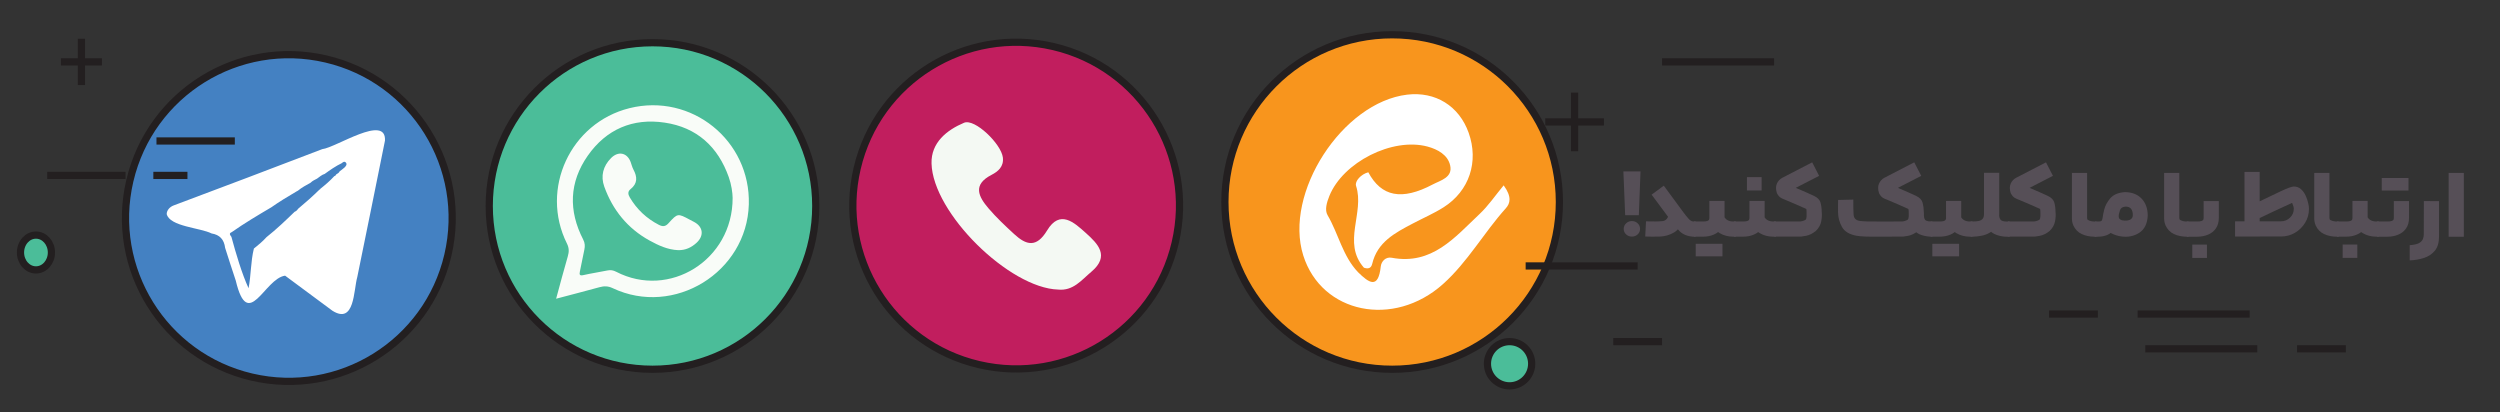
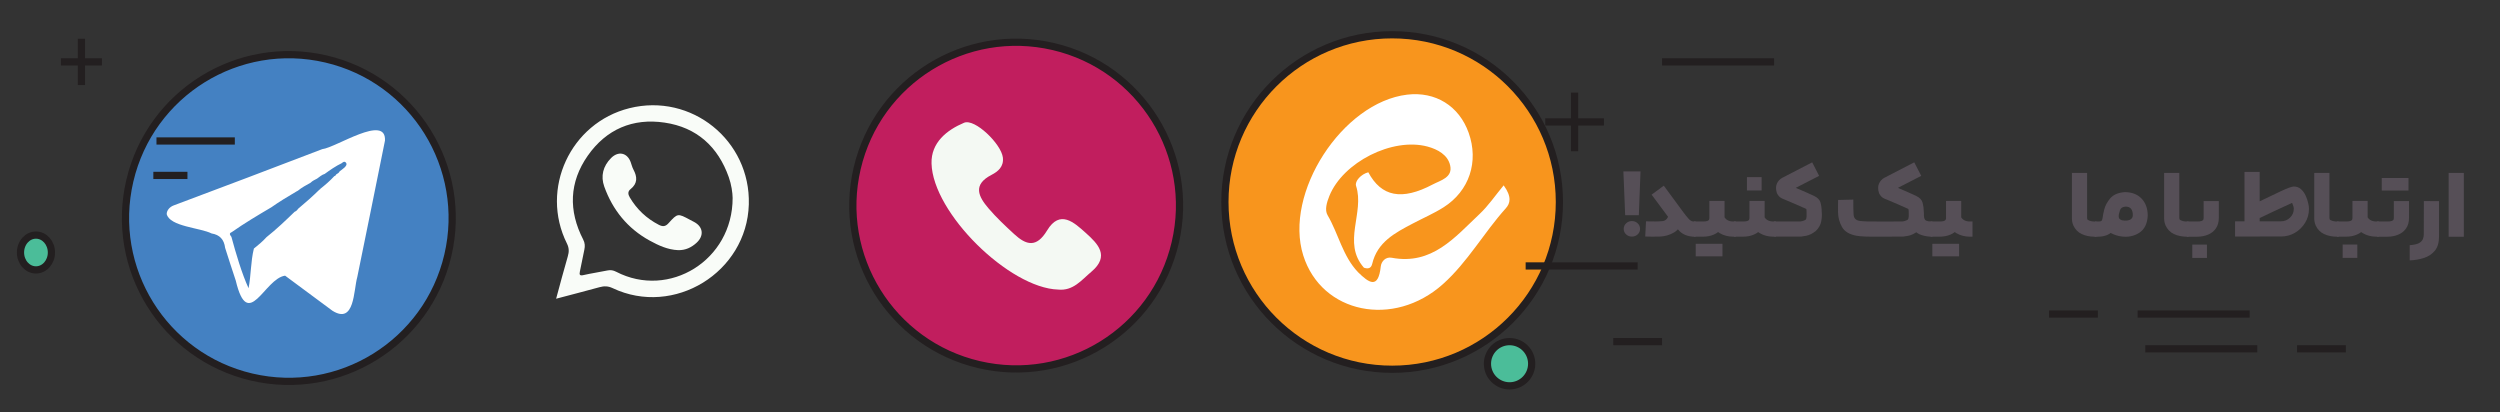
<svg xmlns="http://www.w3.org/2000/svg" id="Layer_1" x="0px" y="0px" viewBox="0 0 691.79 114" style="enable-background:new 0 0 691.79 114;" xml:space="preserve">
  <rect x="0" y="0" width="691.79" height="114" fill="#333333" stroke="none" />
  <style type="text/css">	.st0{fill:#4BBD99;stroke:#231F20;stroke-width:2;stroke-miterlimit:10;}	.st1{fill:#C11E5E;stroke:#231F20;stroke-width:2;stroke-miterlimit:10;}	.st2{fill:#4481C2;stroke:#231F20;stroke-width:2;stroke-miterlimit:10;}	.st3{fill:#F8951D;stroke:#231F20;stroke-width:2;stroke-miterlimit:10;}	.st4{fill:none;stroke:#231F20;stroke-width:2;stroke-miterlimit:10;}	.st5{fill:#FDBC55;stroke:#231F20;stroke-width:2;stroke-miterlimit:10;}	.st6{fill:#FFFFFF;}	.st7{fill:#F4F9F3;}	.st8{fill:#F9FCF8;}	.st9{fill:#564F57;}</style>
-   <circle class="st0" cx="180.56" cy="57" r="45.18" />
  <ellipse transform="matrix(0.228 -0.974 0.974 0.228 161.561 317.79)" class="st1" cx="281.21" cy="57" rx="45.18" ry="45.18" />
  <ellipse transform="matrix(0.228 -0.974 0.974 0.228 2.908 124.399)" class="st2" cx="79.91" cy="60.37" rx="45.18" ry="45.18" />
  <circle class="st3" cx="385.23" cy="55.9" r="46.28" />
  <line class="st4" x1="459.92" y1="17.12" x2="490.92" y2="17.12" />
  <line class="st4" x1="422.17" y1="73.59" x2="453.17" y2="73.59" />
  <line class="st4" x1="446.42" y1="94.53" x2="459.92" y2="94.53" />
  <g>
    <line class="st5" x1="427.59" y1="33.74" x2="443.84" y2="33.74" />
    <line class="st5" x1="435.71" y1="25.62" x2="435.71" y2="41.86" />
  </g>
  <path class="st0" d="M423.84,100.65c0,3.38-2.74,6.12-6.12,6.12c-3.38,0-6.12-2.74-6.12-6.12c0-3.38,2.74-6.12,6.12-6.12  C421.1,94.53,423.84,97.27,423.84,100.65z" />
  <line class="st4" x1="43.3" y1="39.01" x2="64.98" y2="39.01" />
-   <line class="st4" x1="13.06" y1="48.54" x2="34.74" y2="48.54" />
  <line class="st4" x1="42.43" y1="48.54" x2="51.87" y2="48.54" />
  <g>
    <line class="st5" x1="16.85" y1="17.12" x2="28.21" y2="17.12" />
    <line class="st5" x1="22.53" y1="10.72" x2="22.53" y2="23.53" />
  </g>
  <path class="st0" d="M14.23,69.87c0,2.66-1.92,4.82-4.28,4.82c-2.36,0-4.28-2.16-4.28-4.82c0-2.66,1.92-4.82,4.28-4.82  C12.31,65.05,14.23,67.21,14.23,69.87z" />
  <path class="st6" d="M375.8,75.33c2.96,2.9,5.59,4.85,6.28-1.6c0.15-1.39,1.35-2.72,3.01-2.41c11.18,2.11,17.47-5.64,24.32-12.09  c2.43-2.28,4.33-5.11,6.68-7.94c2.31,3.19,1.81,4.99,0.6,6.34c-6.08,6.76-10.54,14.85-17.39,20.98  c-13.66,12.23-33.6,8.15-38.67-7.93c-5.43-17.22,10.81-42.35,28.76-44.49c7.82-0.93,14.37,3.13,17.01,10.55  c2.85,7.99,0.2,16.1-6.95,20.63c-2.71,1.72-5.71,3-8.56,4.51c-4.87,2.56-9.76,5.11-11.18,11.13c-0.31,1.3-1.18,1.44-2.29,1.07  c-6.11-6.97,0.25-15.19-2.17-22.62c-0.43-1.33,1.38-3.26,3.38-3.79c3.61,6.76,9.25,7.9,17.83,3.37c2.16-1.14,5.6-1.91,4.82-5.29  c-0.67-2.91-3.45-4.43-6.25-5.19c-9.74-2.62-23.43,4.35-27.18,13.68c-0.7,1.75-1.34,3.85-0.49,5.3  C370.39,64.71,371.53,70.87,375.8,75.33z" />
  <path class="st7" d="M292.82,80.13c-13.53-0.41-34.71-21.18-35.05-34.91c-0.15-5.74,4.2-9.22,9-11.25  c2.96-1.25,10.29,5.85,10.74,9.62c0.3,2.55-1.37,3.89-3.14,4.8c-5.34,2.75-3.57,6.06-0.82,9.28c2.16,2.53,4.62,4.83,7.07,7.09  c3.35,3.09,6.18,3.9,9.13-0.99c3.55-5.87,7.47-2.22,10.71,0.69c3.33,2.99,6.73,6.37,1.54,10.74  C299.28,77.48,296.98,80.55,292.82,80.13z" />
  <path class="st6" d="M106.53,38.9c-2.5,12.51-5.11,25.21-7.66,37.74c-1.05,3.65-0.68,13.25-6.89,9.34  c-4.37-3.23-8.75-6.45-13.09-9.7C73.16,77.06,68.66,92,65.24,77.65c-1.01-3-1.97-6.03-2.94-9.05c-0.3-2.37-1.51-3.63-3.75-4  c-3.13-1.59-11.56-1.89-12.42-5.36c-0.01-0.97,0.77-1.96,1.91-2.39c13.73-5.14,27.44-10.33,41.13-15.58  C92.97,40.85,106.9,31.45,106.53,38.9z M88.44,52.43l-0.02,0.02c0.13,0,0.2-0.07,0.2-0.2l-0.01,0.02c1.41-1.12,2.69-2.21,3.91-3.54  l-0.01,0.01c0.3-0.05,0.42-0.28,0.54-0.49c0.36-0.23,0.76-0.41,0.93-0.83l-0.01,0c0.55-0.47,2.4-1.5,1.79-2.37  c-0.4-0.51-0.8-0.25-1.17,0.09c-1.7,0.81-3.33,1.96-4.74,2.98l0.01,0c-0.81,0.23-1.46,0.85-2.13,1.31  c-0.59,0.31-1.32,0.63-1.78,1.13c-1.14,0.62-2.53,1.38-3.53,2.22l0.02-0.02c-0.12,0.07-0.25,0.14-0.37,0.21l0-0.01  c-2.41,1.4-4.89,2.93-7.07,4.46l0.02-0.02c-3.64,2.15-7.39,4.37-10.9,6.84c-0.88,0.35-0.42,0.85-0.09,1.29  c1.25,4.61,2.88,10.16,4.75,14.23c0.71-3.7,0.58-7.36,1.47-10.96l-0.03,0.01c1.21-0.98,2.43-1.96,3.53-3.19l0,0  c2.74-2.16,5.44-4.75,7.82-7.06l-0.01,0.03c0.39-0.16,0.68-0.43,0.9-0.78l-0.01,0C84.5,56.1,86.48,54.35,88.44,52.43z" />
  <g>
    <path class="st8" d="M153.89,82.66c1.12-4.11,2.12-7.93,3.23-11.72c0.37-1.27,0.38-2.32-0.25-3.57   c-7.5-15.09,0.97-33.35,17.29-37.43c17.15-4.29,33.56,8.93,33.05,26.63c-0.54,18.79-20.71,31.21-37.69,23.16   c-1.27-0.6-2.36-0.6-3.61-0.26C162.01,80.54,158.09,81.55,153.89,82.66z M202.73,54.76c-0.02-1.4-0.32-3.64-1.07-5.75   c-2.99-8.44-8.86-13.77-17.75-15.08c-8.81-1.31-16.13,1.84-21.25,9.13c-5.16,7.36-5.4,15.25-1.28,23.23   c0.5,0.97,0.52,1.83,0.32,2.79c-0.41,2.02-0.82,4.04-1.24,6.06c-0.19,0.89-0.05,1.23,1.01,0.98c2.17-0.5,4.39-0.81,6.58-1.27   c0.89-0.19,1.62-0.08,2.45,0.35C185.13,82.79,202.77,72.05,202.73,54.76z" />
    <path class="st8" d="M187.63,69.22c-2.89-0.12-5.46-1.33-7.9-2.67c-6.06-3.34-10.2-8.44-12.52-14.92c-1.04-2.9-0.34-5.67,1.9-7.91   c1.99-1.99,4.43-1.48,5.4,1.11c0.26,0.7,0.42,1.45,0.77,2.09c1.09,2.03,1.19,3.84-0.81,5.43c-0.79,0.63-0.71,1.42-0.19,2.29   c1.95,3.3,4.62,5.8,8.01,7.56c1.06,0.55,1.83,0.54,2.7-0.43c2.53-2.8,2.57-2.76,5.92-0.96c0.4,0.22,0.82,0.42,1.22,0.64   c2.44,1.33,2.74,3.77,0.64,5.71C191.34,68.49,189.65,69.28,187.63,69.22z" />
  </g>
  <g>
    <path class="st9" d="M449.71,59.55l-0.49-12.12h4.74l-0.47,12.12H449.71z M453.17,61.8c0.44,0.42,0.66,0.93,0.66,1.54   s-0.22,1.11-0.66,1.52c-0.44,0.41-0.97,0.61-1.6,0.61s-1.16-0.21-1.6-0.61c-0.44-0.41-0.66-0.92-0.66-1.52s0.22-1.12,0.66-1.54   s0.97-0.63,1.6-0.63S452.73,61.38,453.17,61.8z" />
    <path class="st9" d="M463.29,64.29c-1.27,0.75-2.64,1.15-4.12,1.18c-1.48,0.03-2.78,0.02-3.91-0.02l0.22-4.2   c2.15,0.07,3.68,0.04,4.61-0.07c0.93-0.12,1.5-0.8,1.73-2.07l4.11,0.86C465.44,62.1,464.56,63.54,463.29,64.29z M465.83,58.76   c0.49,0.66,0.95,1.23,1.38,1.72c0.43,0.49,0.87,0.76,1.33,0.81h0.69v4.2h-0.74c-1.59-0.11-2.84-0.63-3.75-1.55   c-0.91-0.92-1.64-1.8-2.2-2.66l-5.51-7.42l3.37-2.48L465.83,58.76z" />
    <path class="st9" d="M468.73,61.29h2.51c0.98,0,1.54-0.17,1.67-0.52c0.07-0.16,0.1-0.31,0.1-0.44v-4.72h4.2v4.72   c0,1.13-0.27,2.08-0.81,2.85c-0.54,0.77-1.26,1.35-2.16,1.73c-0.9,0.39-1.9,0.58-3,0.58h-2.51V61.29z M469.23,67.46h7.4v3.47h-7.4   V67.46z M477.02,59.79c0.25,0.52,0.59,0.91,1.03,1.14c0.44,0.24,0.96,0.36,1.55,0.36h0.74v4.2h-0.74c-1.36,0-2.6-0.32-3.72-0.97   c-1.12-0.65-2-1.64-2.64-2.99L477.02,59.79z" />
    <path class="st9" d="M479.82,61.29h2.51c0.98,0,1.54-0.17,1.67-0.52c0.07-0.16,0.1-0.31,0.1-0.44v-4.72h4.2v4.72   c0,1.13-0.27,2.08-0.81,2.85c-0.54,0.77-1.26,1.35-2.16,1.73c-0.9,0.39-1.9,0.58-3,0.58h-2.51V61.29z M483.41,52.71v-3.69h4.06   v3.69H483.41z M488.1,59.79c0.25,0.52,0.59,0.91,1.03,1.14c0.44,0.24,0.96,0.36,1.55,0.36h0.74v4.2h-0.74   c-1.36,0-2.6-0.32-3.72-0.97c-1.12-0.65-2-1.64-2.64-2.99L488.1,59.79z" />
    <path class="st9" d="M497.67,61.29c0.75,0.03,1.43-0.14,2.02-0.52c0.13-0.18,0.2-0.48,0.22-0.91c0.02-0.43,0.02-0.76,0-1.01   c0-0.41-0.02-0.75-0.07-1.03c-1.93-0.87-3.92-1.73-5.95-2.58c-0.28-0.08-0.63-0.24-1.06-0.48c-0.43-0.24-0.8-0.68-1.13-1.31   c-0.33-1.03-0.33-1.91-0.01-2.63c0.32-0.72,0.81-1.25,1.46-1.6l8.31-4.3l1.92,3.74l-6.17,3.17c-0.1,0.05-0.2,0.1-0.29,0.15   c0.11,0.05,0.23,0.1,0.34,0.15c1.65,0.69,3.21,1.38,4.67,2.06c1.02,0.48,1.63,1.11,1.84,1.89s0.32,1.62,0.32,2.51   c0.1,0.75,0.06,1.63-0.12,2.62c-0.18,0.99-0.68,1.89-1.5,2.69c-0.87,0.71-1.76,1.15-2.67,1.34c-0.91,0.19-1.67,0.27-2.27,0.23   c-1.85,0.02-4.04,0.02-6.56,0l-0.05-4.2C493.46,61.28,495.72,61.29,497.67,61.29z" />
    <path class="st9" d="M512.92,59.41c0.07,1.01,0.66,1.58,1.76,1.73c0.92,0.13,2.76,0.18,5.52,0.16c2.76-0.02,4.67-0.03,5.71-0.01   c0.75,0.03,1.43-0.14,2.02-0.52c0.15-0.18,0.23-0.48,0.25-0.91c0.02-0.43,0.02-0.76,0-1.01c0-0.41-0.03-0.75-0.1-1.03   c-1.92-0.87-3.9-1.73-5.95-2.58c-0.28-0.08-0.63-0.24-1.06-0.48c-0.43-0.24-0.8-0.68-1.11-1.31c-0.33-1.03-0.33-1.91-0.01-2.63   c0.32-0.72,0.8-1.25,1.44-1.6l8.31-4.3l1.94,3.74l-6.17,3.17c-0.1,0.05-0.19,0.1-0.27,0.15c0.08,0.05,0.19,0.1,0.32,0.15   c1.65,0.69,3.21,1.38,4.67,2.06c1,0.48,1.61,1.11,1.82,1.89s0.33,1.62,0.34,2.51c0.08,0.75,0.04,1.63-0.13,2.62   c-0.17,0.99-0.67,1.89-1.49,2.69c-0.85,0.71-1.74,1.15-2.66,1.34s-1.68,0.27-2.29,0.23c-1.15-0.02-3.15-0.01-6.01,0.02   c-2.86,0.03-4.85-0.05-5.99-0.25c-2.02-0.36-3.38-1.18-4.08-2.45c-0.7-1.27-1.07-2.62-1.08-4.04c-0.02-1.43-0.01-2.56,0.02-3.42   l4.2-0.1C512.83,57.02,512.85,58.4,512.92,59.41z M532.38,59.74c0.05,0.69,0.24,1.12,0.58,1.29s0.82,0.26,1.46,0.26h0.32v4.2h-0.32   c-0.79,0-1.65-0.13-2.58-0.41c-0.93-0.27-1.75-0.8-2.43-1.6c-0.69-0.79-1.09-1.96-1.21-3.5L532.38,59.74z" />
    <path class="st9" d="M534.22,61.29h2.51c0.98,0,1.54-0.17,1.67-0.52c0.07-0.16,0.1-0.31,0.1-0.44v-4.72h4.2v4.72   c0,1.13-0.27,2.08-0.81,2.85c-0.54,0.77-1.26,1.35-2.16,1.73c-0.9,0.39-1.9,0.58-3,0.58h-2.51V61.29z M534.71,67.46h7.4v3.47h-7.4   V67.46z M542.5,59.79c0.25,0.52,0.59,0.91,1.03,1.14c0.44,0.24,0.96,0.36,1.55,0.36h0.74v4.2h-0.74c-1.36,0-2.6-0.32-3.72-0.97   c-1.12-0.65-2-1.64-2.64-2.99L542.5,59.79z" />
-     <path class="st9" d="M553.22,47.82v11.43c0,1.33-0.24,2.4-0.73,3.22s-1.09,1.45-1.83,1.88c-0.74,0.43-1.52,0.73-2.34,0.88   c-0.82,0.16-1.57,0.24-2.26,0.26c-0.44,0-0.7,0-0.76,0v-4.2c0.15,0,0.37,0,0.66,0c0.52,0,1.02-0.04,1.47-0.12s0.84-0.26,1.13-0.54   s0.44-0.74,0.44-1.38V47.82H553.22z M553.2,59.6c0.05,0.7,0.25,1.16,0.59,1.38c0.34,0.21,0.84,0.32,1.48,0.32h0.84v4.2h-0.84   c-0.85,0-1.75-0.15-2.68-0.46c-0.93-0.3-1.74-0.86-2.41-1.68s-1.07-1.98-1.18-3.49L553.2,59.6z" />
-     <path class="st9" d="M562.37,61.29c0.75,0.03,1.43-0.14,2.02-0.52c0.13-0.18,0.2-0.48,0.22-0.91c0.02-0.43,0.02-0.76,0-1.01   c0-0.41-0.02-0.75-0.07-1.03c-1.93-0.87-3.92-1.73-5.95-2.58c-0.28-0.08-0.63-0.24-1.06-0.48c-0.43-0.24-0.8-0.68-1.13-1.31   c-0.33-1.03-0.33-1.91-0.01-2.63c0.32-0.72,0.81-1.25,1.46-1.6l8.31-4.3l1.92,3.74l-6.17,3.17c-0.1,0.05-0.2,0.1-0.29,0.15   c0.11,0.05,0.23,0.1,0.34,0.15c1.65,0.69,3.21,1.38,4.67,2.06c1.02,0.48,1.63,1.11,1.84,1.89s0.32,1.62,0.32,2.51   c0.1,0.75,0.06,1.63-0.12,2.62c-0.18,0.99-0.68,1.89-1.5,2.69c-0.87,0.71-1.76,1.15-2.67,1.34c-0.91,0.19-1.67,0.27-2.27,0.23   c-1.85,0.02-4.04,0.02-6.56,0l-0.05-4.2C558.16,61.28,560.41,61.29,562.37,61.29z" />
    <path class="st9" d="M577.53,47.85v12.49c0,0.08,0.02,0.18,0.06,0.31c0.04,0.12,0.14,0.22,0.31,0.28c0.46,0.25,1.05,0.37,1.77,0.37   h0.44v4.2h-0.44c-1.39,0-2.61-0.25-3.64-0.74c-1.03-0.49-1.8-1.29-2.31-2.38c-0.16-0.41-0.27-0.77-0.32-1.08   c-0.05-0.31-0.07-0.55-0.07-0.71V47.85H577.53z" />
    <path class="st9" d="M579.77,61.29c0.23,0,0.49,0,0.79,0c0.46,0.02,0.77-0.04,0.93-0.16s0.28-0.41,0.34-0.87   c0.03-0.43,0.18-1.18,0.44-2.26c0.26-1.08,0.82-2.12,1.67-3.12c0.85-1,2.18-1.57,3.98-1.72c1.97,0,3.52,0.59,4.66,1.76   c1.14,1.17,1.72,2.75,1.73,4.73c-0.1,2.23-0.88,3.81-2.33,4.76c-1.46,0.94-3.13,1.28-5.01,1.01c-1.88-0.27-3.5-1.09-4.84-2.45   l3.27-2.85c0.54,0.43,1.17,0.71,1.9,0.85c0.73,0.14,1.38,0.11,1.96-0.1c0.57-0.21,0.88-0.62,0.93-1.24   c0.02-1.64-0.65-2.46-1.99-2.46c-0.84,0.05-1.36,0.39-1.58,1.03c-0.22,0.64-0.41,1.57-0.58,2.78c-0.2,1.25-0.74,2.3-1.62,3.17   c-0.88,0.87-2.16,1.32-3.83,1.35c-0.26,0-0.58,0-0.96,0L579.77,61.29z M586.54,60.6c0.25,0.21,0.6,0.4,1.04,0.57l-1.89-0.49   l0.64-1.43C586.22,59.94,586.29,60.39,586.54,60.6z" />
    <path class="st9" d="M603.05,47.85v12.49c0,0.08,0.02,0.18,0.06,0.31c0.04,0.12,0.14,0.22,0.31,0.28c0.46,0.25,1.05,0.37,1.77,0.37   h0.44v4.2h-0.44c-1.39,0-2.61-0.25-3.64-0.74c-1.03-0.49-1.8-1.29-2.31-2.38c-0.16-0.41-0.27-0.77-0.32-1.08   c-0.05-0.31-0.07-0.55-0.07-0.71V47.85H603.05z" />
    <path class="st9" d="M605.14,61.29h2.88c0.51,0,0.89-0.04,1.14-0.13c0.25-0.09,0.42-0.2,0.5-0.33c0.08-0.13,0.12-0.3,0.12-0.52   v-4.67h4.2v4.67c0,1.15-0.27,2.11-0.8,2.88c-0.53,0.77-1.25,1.35-2.16,1.73c-0.91,0.39-1.91,0.58-3.01,0.58h-2.88V61.29z    M606.64,71.37v-3.69h4.06v3.69H606.64z" />
    <path class="st9" d="M625.29,47.58v17.87h-6.81v-4.2h2.61V47.58H625.29z M622.29,57.14c3.77-1.8,6.65-3.17,8.63-4.12   c1.98-0.94,3.25-1.41,3.81-1.41c0.79,0,1.45,0.25,1.99,0.74c0.54,0.49,0.97,1.09,1.29,1.78c0.32,0.7,0.55,1.38,0.7,2.05   c0.15,0.67,0.22,1.2,0.22,1.57c0,1.43-0.35,2.72-1.06,3.88c-0.71,1.16-1.64,2.09-2.81,2.78c-1.17,0.69-2.46,1.03-3.87,1.03h-7.99   v-4.2h7.99c0.97,0,1.8-0.34,2.5-1.02c0.7-0.68,1.04-1.5,1.04-2.47c0-0.36-0.16-0.9-0.47-1.62c-4.2,1.93-7.59,3.53-10.18,4.79   L622.29,57.14z" />
    <path class="st9" d="M644.59,47.85v12.49c0,0.08,0.02,0.18,0.06,0.31c0.04,0.12,0.14,0.22,0.31,0.28c0.46,0.25,1.05,0.37,1.77,0.37   h0.44v4.2h-0.44c-1.39,0-2.61-0.25-3.64-0.74c-1.03-0.49-1.8-1.29-2.31-2.38c-0.16-0.41-0.27-0.77-0.32-1.08   c-0.05-0.31-0.07-0.55-0.07-0.71V47.85H644.59z" />
    <path class="st9" d="M646.68,61.29h2.51c0.98,0,1.54-0.17,1.67-0.52c0.07-0.16,0.1-0.31,0.1-0.44v-4.72h4.2v4.72   c0,1.13-0.27,2.08-0.81,2.85c-0.54,0.77-1.26,1.35-2.16,1.73c-0.9,0.39-1.9,0.58-3,0.58h-2.51V61.29z M648.25,71.35v-3.69h4.06   v3.69H648.25z M654.96,59.79c0.25,0.52,0.59,0.91,1.03,1.14c0.44,0.24,0.96,0.36,1.55,0.36h0.74v4.2h-0.74   c-1.36,0-2.6-0.32-3.72-0.97c-1.12-0.65-2-1.64-2.64-2.99L654.96,59.79z" />
    <path class="st9" d="M657.77,61.29h2.88c0.51,0,0.89-0.04,1.14-0.13c0.25-0.09,0.42-0.2,0.5-0.33c0.08-0.13,0.12-0.3,0.12-0.52   v-4.67h4.2v4.67c0,1.15-0.27,2.11-0.8,2.88c-0.53,0.77-1.25,1.35-2.16,1.73c-0.91,0.39-1.91,0.58-3.01,0.58h-2.88V61.29z    M659.07,49.25h7.4v3.47h-7.4V49.25z" />
    <path class="st9" d="M674.92,55.66c0,4.41,0,7.65,0,9.73c0,1.72-0.38,3.05-1.16,3.98c-0.77,0.93-1.77,1.6-2.99,2   c-1.22,0.4-2.54,0.63-3.97,0.68v-4.2c0.23-0.03,0.44-0.06,0.64-0.07c0.93-0.1,1.63-0.3,2.1-0.6c0.47-0.3,0.78-0.66,0.93-1.07   c0.16-0.41,0.23-0.82,0.23-1.23c0-2.05,0.01-5.13,0.02-9.24L674.92,55.66z" />
    <path class="st9" d="M677.58,65.5V47.85h4.2V65.5H677.58z" />
  </g>
  <line class="st4" x1="593.63" y1="96.52" x2="624.63" y2="96.52" />
  <line class="st4" x1="635.63" y1="96.52" x2="649.13" y2="96.52" />
  <line class="st4" x1="622.51" y1="86.9" x2="591.51" y2="86.9" />
  <line class="st4" x1="580.51" y1="86.9" x2="567.01" y2="86.9" />
</svg>